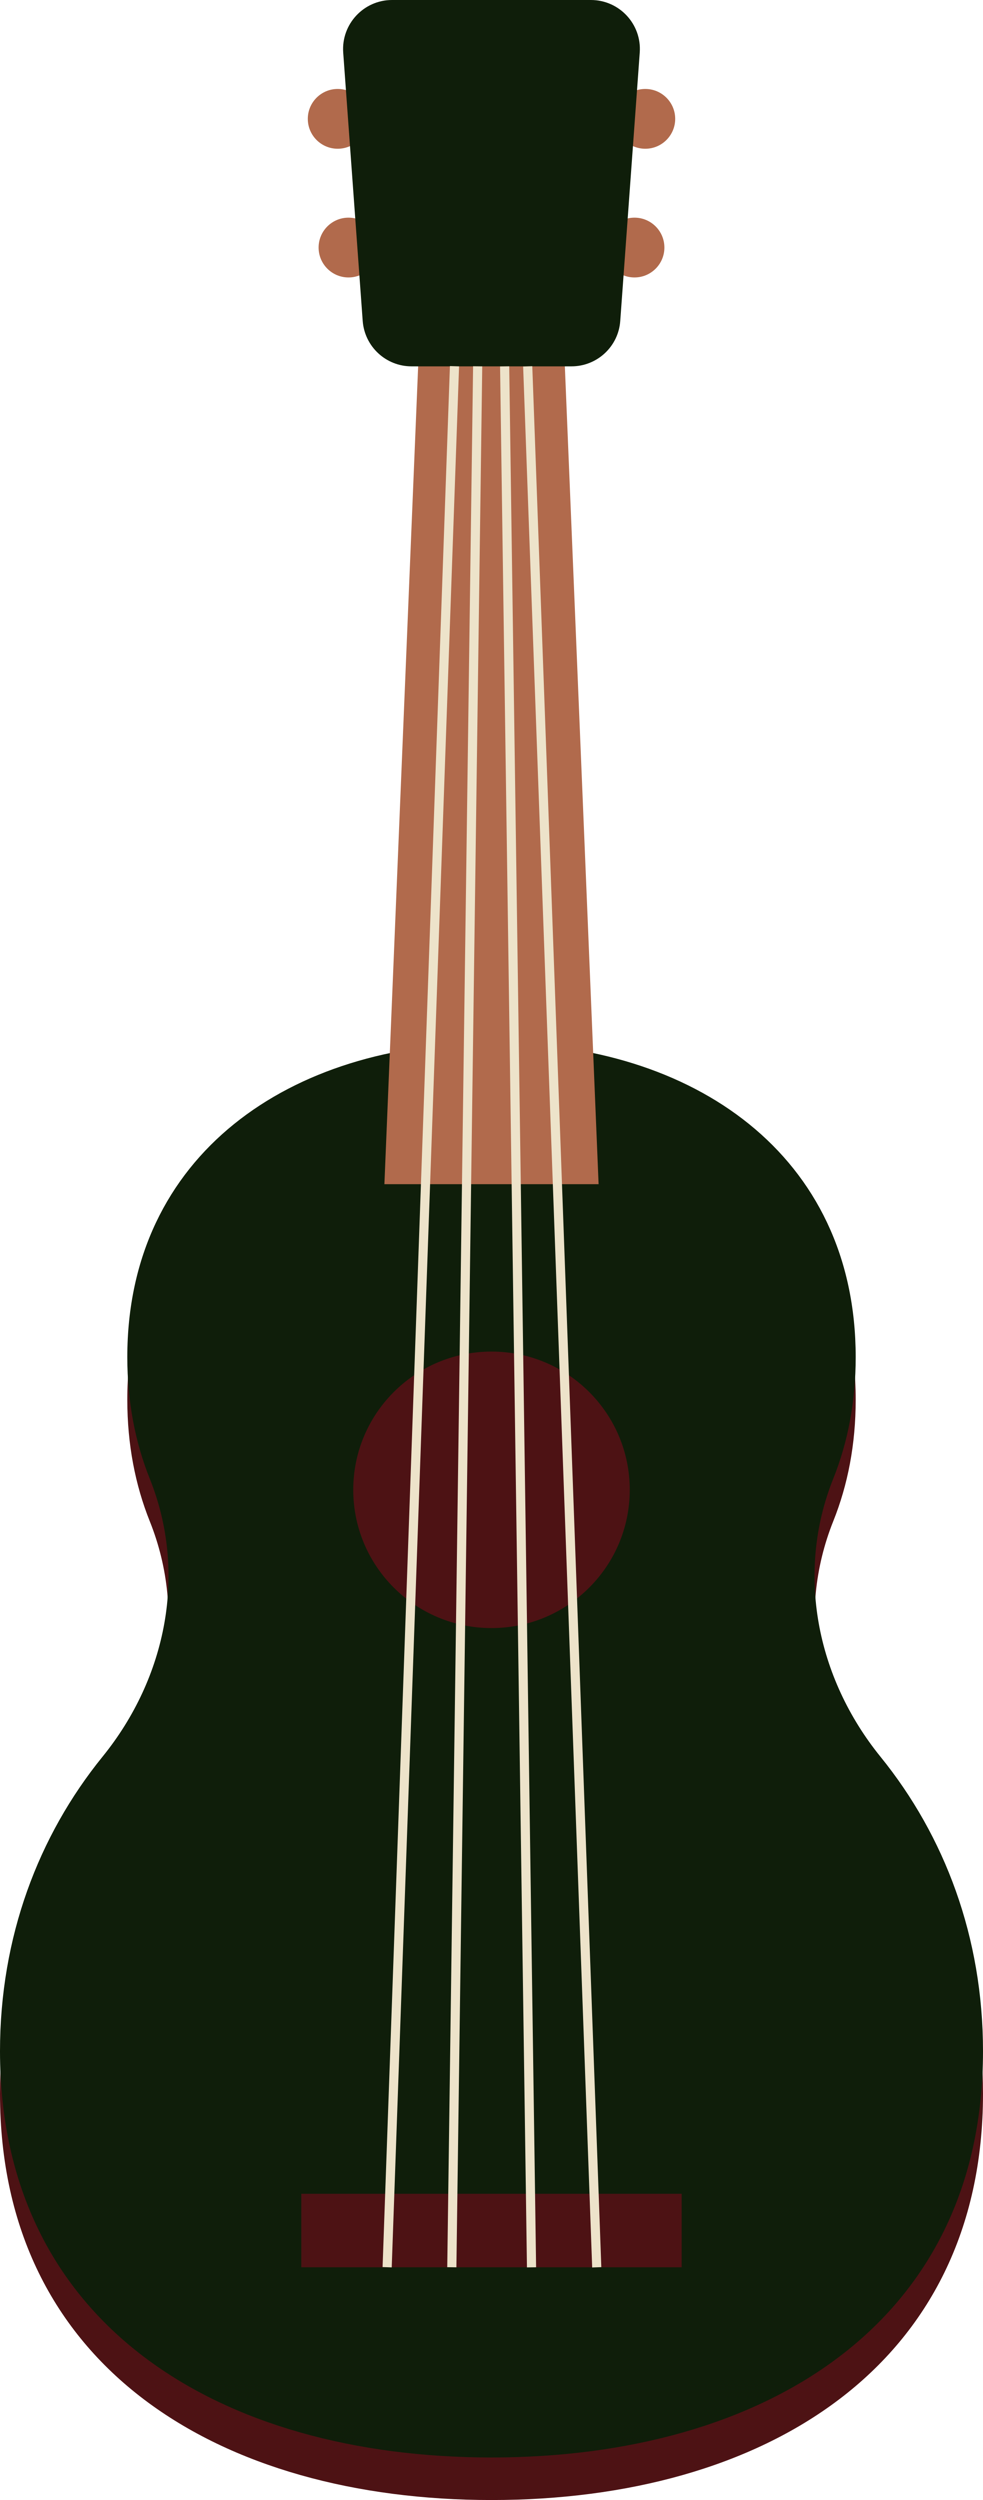
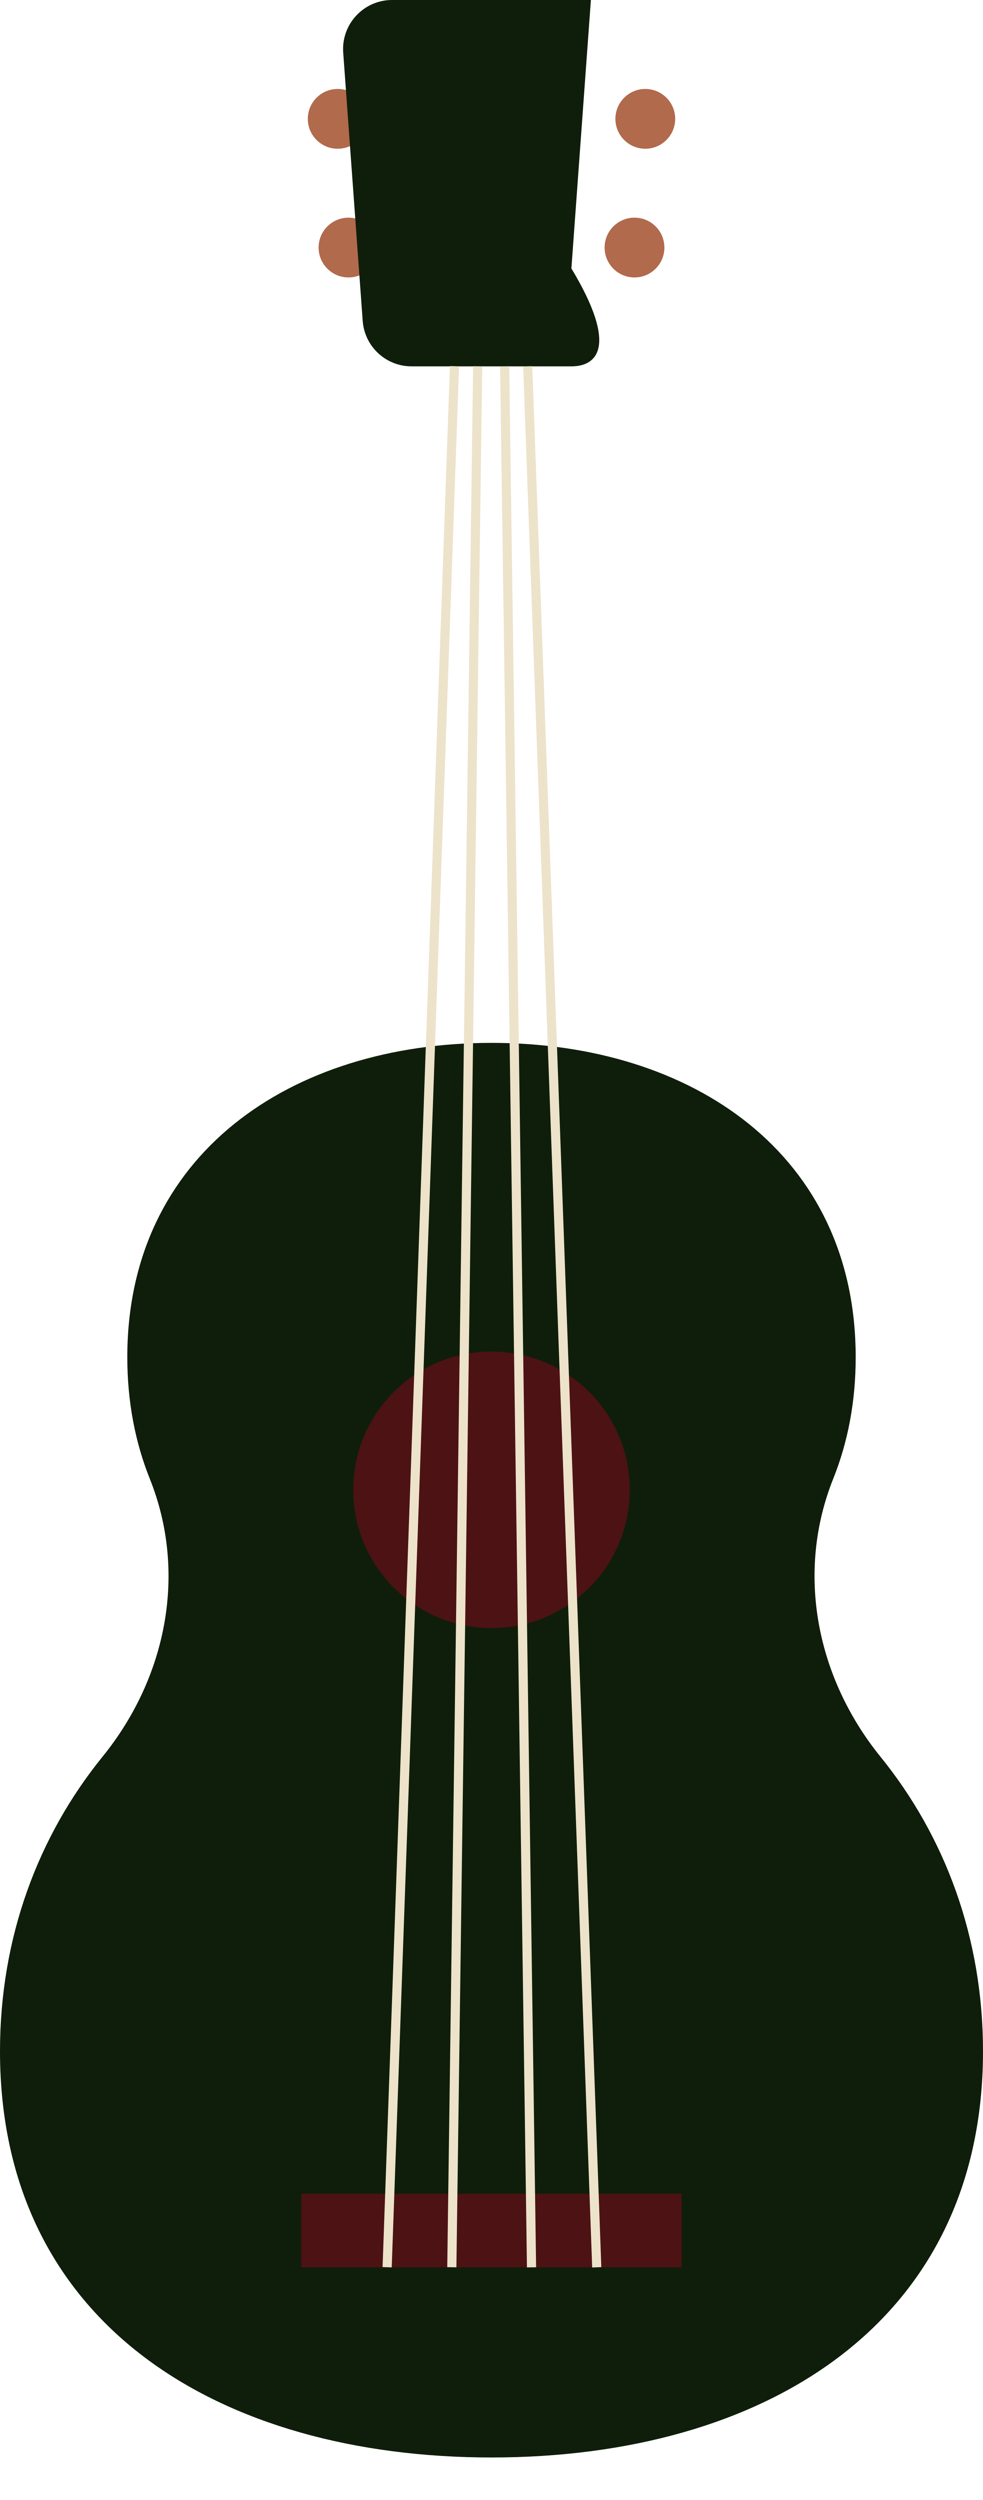
<svg xmlns="http://www.w3.org/2000/svg" fill="#000000" height="500" preserveAspectRatio="xMidYMid meet" version="1" viewBox="151.7 0.0 196.6 500.0" width="196.6" zoomAndPan="magnify">
  <g>
    <g id="change1_1">
-       <path d="M348.3,418.74c0,54.68-44,81.26-98.28,81.26c-54.32,0-98.32-26.58-98.32-81.26c0-22.8,7.65-43.04,20.51-58.9 c12.85-15.85,16.97-36.82,9.44-55.6c-2.9-7.24-4.49-15.37-4.49-24.3c0-40.5,32.63-62.86,72.86-62.86 c40.23,0,72.82,22.36,72.82,62.86c0,8.93-1.58,17.04-4.48,24.28c-7.53,18.8-3.4,39.79,9.45,55.65 C340.66,375.73,348.3,395.96,348.3,418.74z" fill="#4d1214" />
-     </g>
+       </g>
    <g fill="#b16a4c">
      <g id="change2_1">
        <path d="M225.22,23.77c0,3.3-2.68,5.98-5.98,5.98s-5.98-2.68-5.98-5.98s2.68-5.98,5.98-5.98 S225.22,20.46,225.22,23.77z" />
        <path d="M227.38,49.51c0,3.3-2.68,5.98-5.98,5.98c-3.3,0-5.98-2.68-5.98-5.98s2.68-5.98,5.98-5.98 C224.7,43.53,227.38,46.21,227.38,49.51z" />
      </g>
      <g id="change2_2">
        <path d="M280.76,17.79c3.3,0,5.98,2.68,5.98,5.98s-2.68,5.98-5.98,5.98s-5.98-2.68-5.98-5.98 S277.46,17.79,280.76,17.79z" />
        <path d="M278.6,43.53c3.3,0,5.98,2.68,5.98,5.98s-2.68,5.98-5.98,5.98s-5.98-2.68-5.98-5.98 S275.3,43.53,278.6,43.53z" />
      </g>
    </g>
    <g id="change3_1">
      <path d="M348.3,410.23c0,54.68-44,81.26-98.28,81.26c-54.32,0-98.32-26.58-98.32-81.26c0-22.8,7.65-43.04,20.51-58.9 c12.85-15.85,16.97-36.82,9.44-55.6c-2.9-7.24-4.49-15.37-4.49-24.3c0-40.5,32.63-62.86,72.86-62.86 c40.23,0,72.82,22.36,72.82,62.86c0,8.93-1.58,17.04-4.48,24.28c-7.53,18.8-3.4,39.79,9.45,55.65 C340.66,367.22,348.3,387.45,348.3,410.23z" fill="#0f1e0a" />
    </g>
    <g id="change4_1">
      <path d="M277.65,297.96c0,15.27-12.38,27.65-27.65,27.65c-15.27,0-27.65-12.38-27.65-27.65 c0-15.27,12.38-27.65,27.65-27.65C265.27,270.31,277.65,282.69,277.65,297.96z" fill="#4d1214" />
    </g>
    <g id="change4_2">
      <path d="M211.96 438.75H288.03V453.45H211.96z" fill="#4d1214" />
    </g>
    <g id="change2_3">
-       <path d="M264.1 59.43L235.9 59.43 228.58 236.83 271.42 236.83z" fill="#b16a4c" />
-     </g>
+       </g>
    <g id="change3_2">
-       <path d="M265.99,73.27h-31.98c-5.13,0-9.39-3.96-9.77-9.08l-3.9-53.69C219.94,4.83,224.43,0,230.11,0h39.77 c5.69,0,10.18,4.83,9.77,10.5l-3.9,53.69C275.39,69.31,271.12,73.27,265.99,73.27z" fill="#0f1e0a" />
+       <path d="M265.99,73.27h-31.98c-5.13,0-9.39-3.96-9.77-9.08l-3.9-53.69C219.94,4.83,224.43,0,230.11,0h39.77 l-3.9,53.69C275.39,69.31,271.12,73.27,265.99,73.27z" fill="#0f1e0a" />
    </g>
    <g>
      <g id="change5_3">
        <path d="M254.41 73.25H256.24V453.47H254.41z" fill="#ede3ca" transform="rotate(-.81 255.973 263.889)" />
      </g>
      <g id="change5_4">
        <path d="M263.23 73.15H265.06V453.58H263.23z" fill="#ede3ca" transform="rotate(-2.08 264.12 263.341)" />
      </g>
      <g id="change5_1">
        <path d="M54.55 262.45H434.76V264.28H54.55z" fill="#ede3ca" transform="rotate(-89.221 244.647 263.363)" />
      </g>
      <g id="change5_2">
        <path d="M45.65 262.45H426.08V264.28H45.65z" fill="#ede3ca" transform="rotate(-87.971 235.853 263.354)" />
      </g>
    </g>
  </g>
</svg>